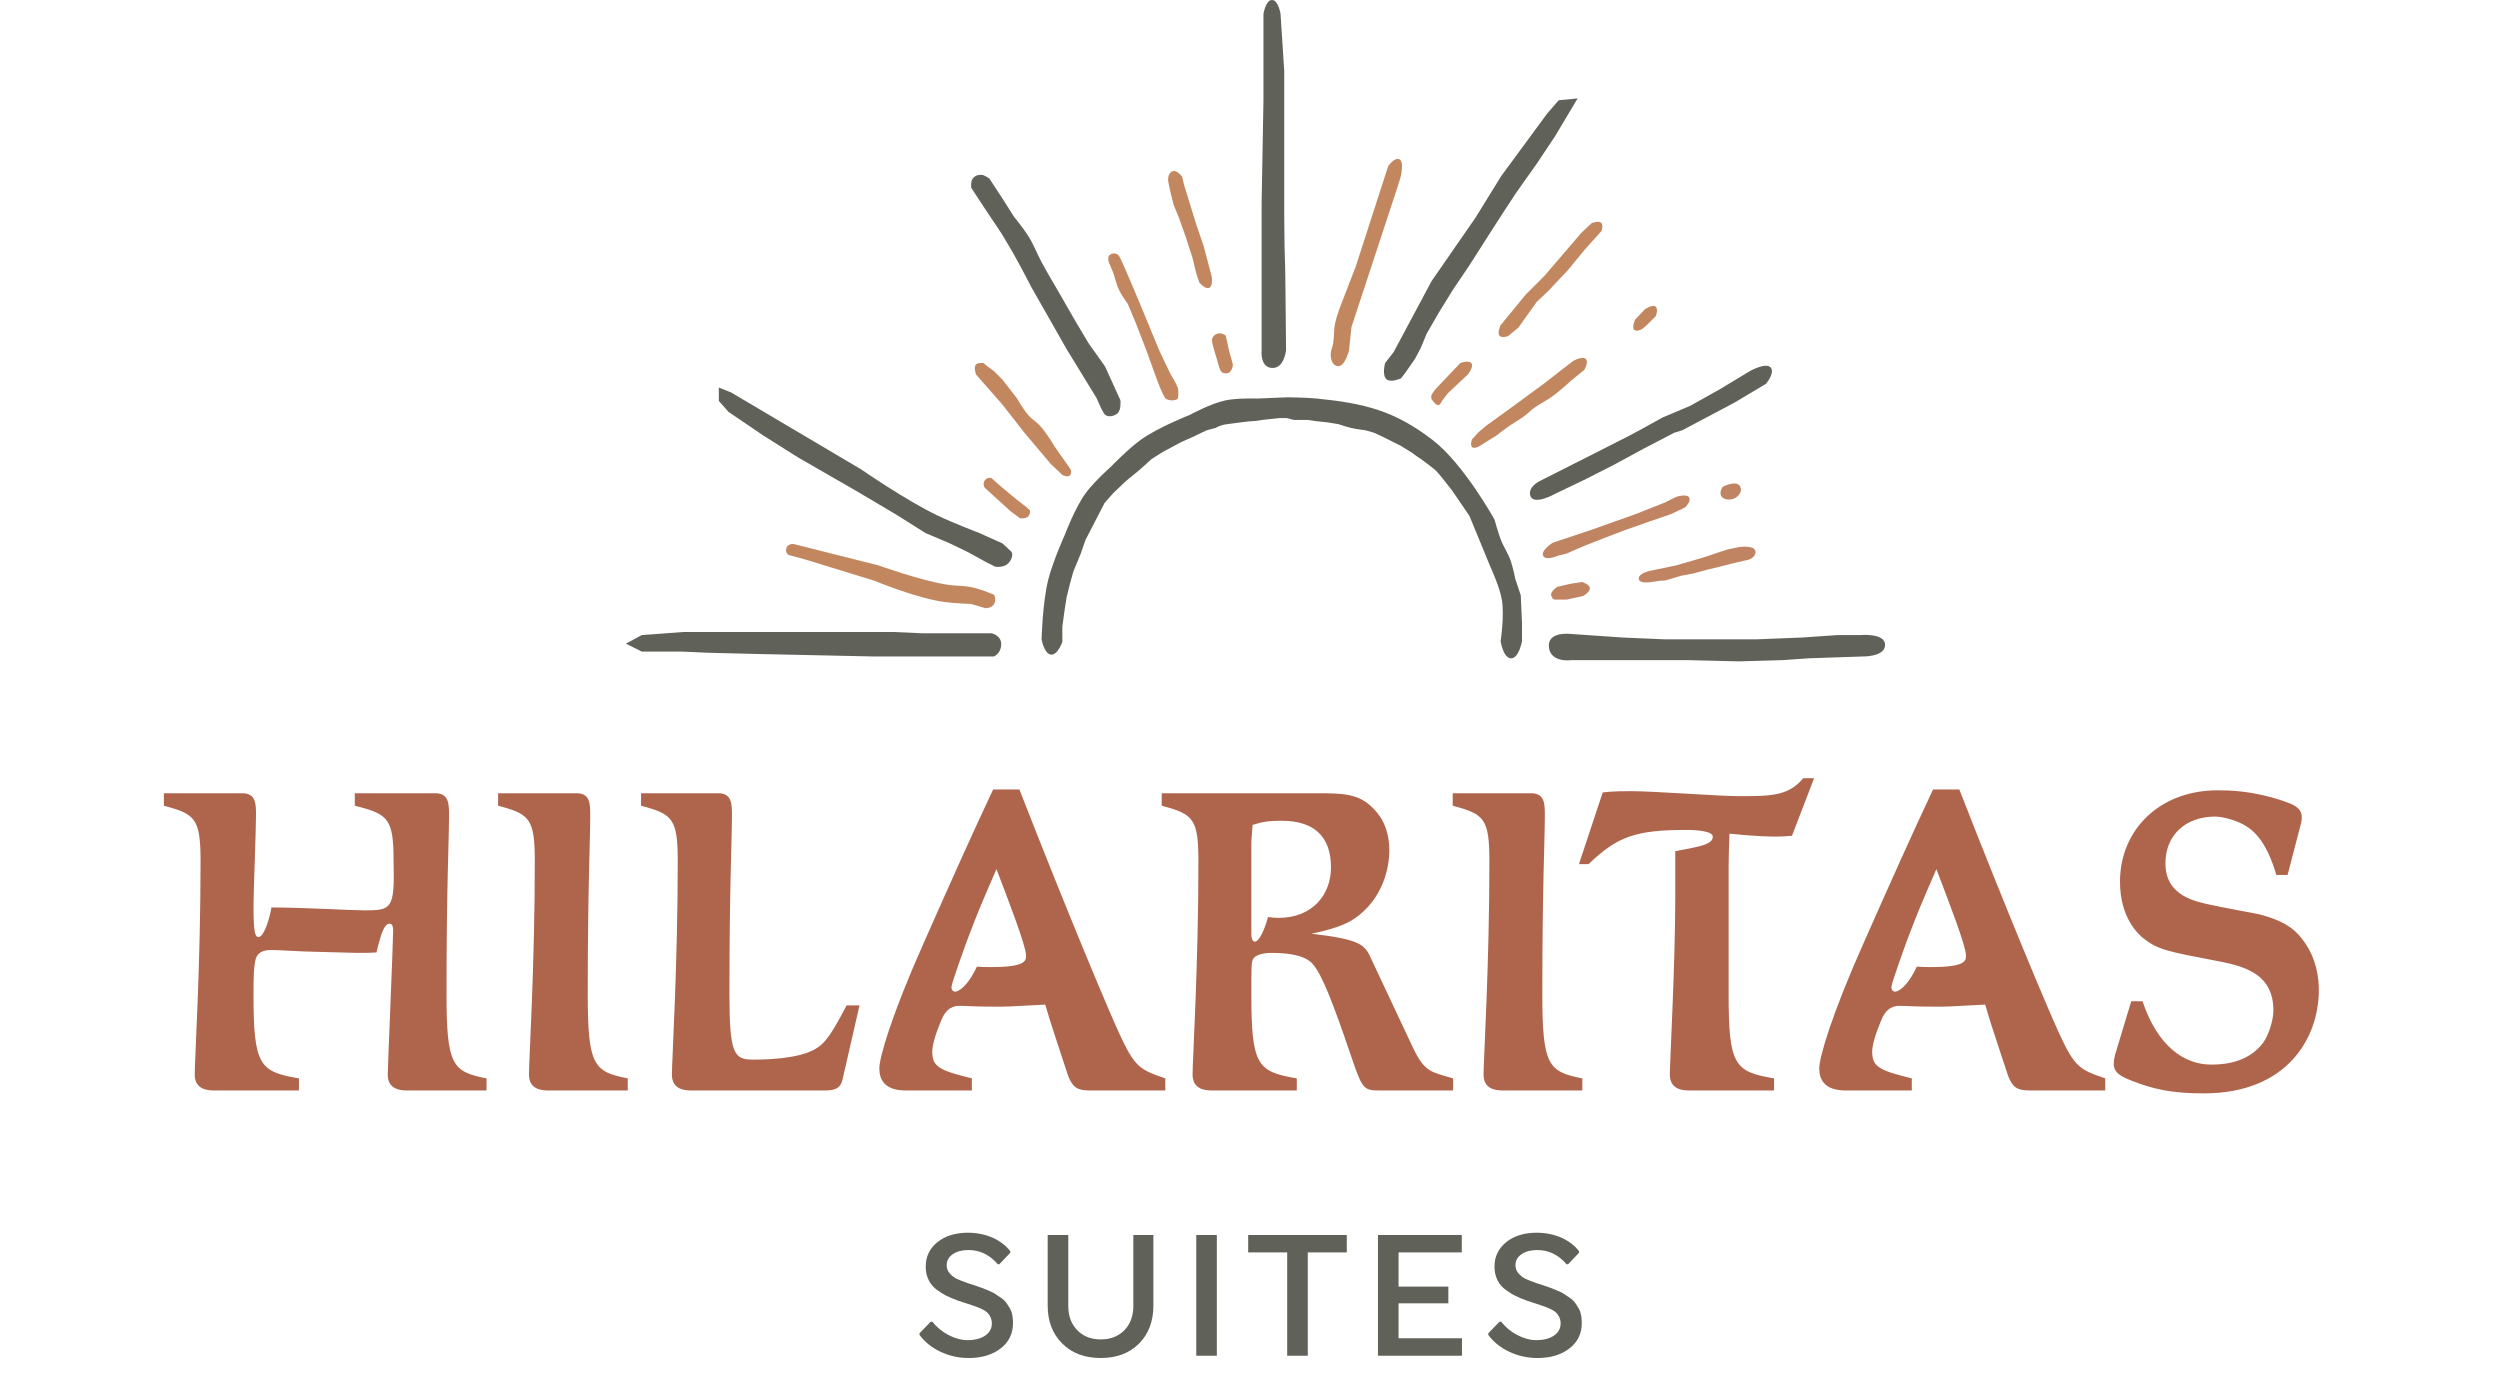
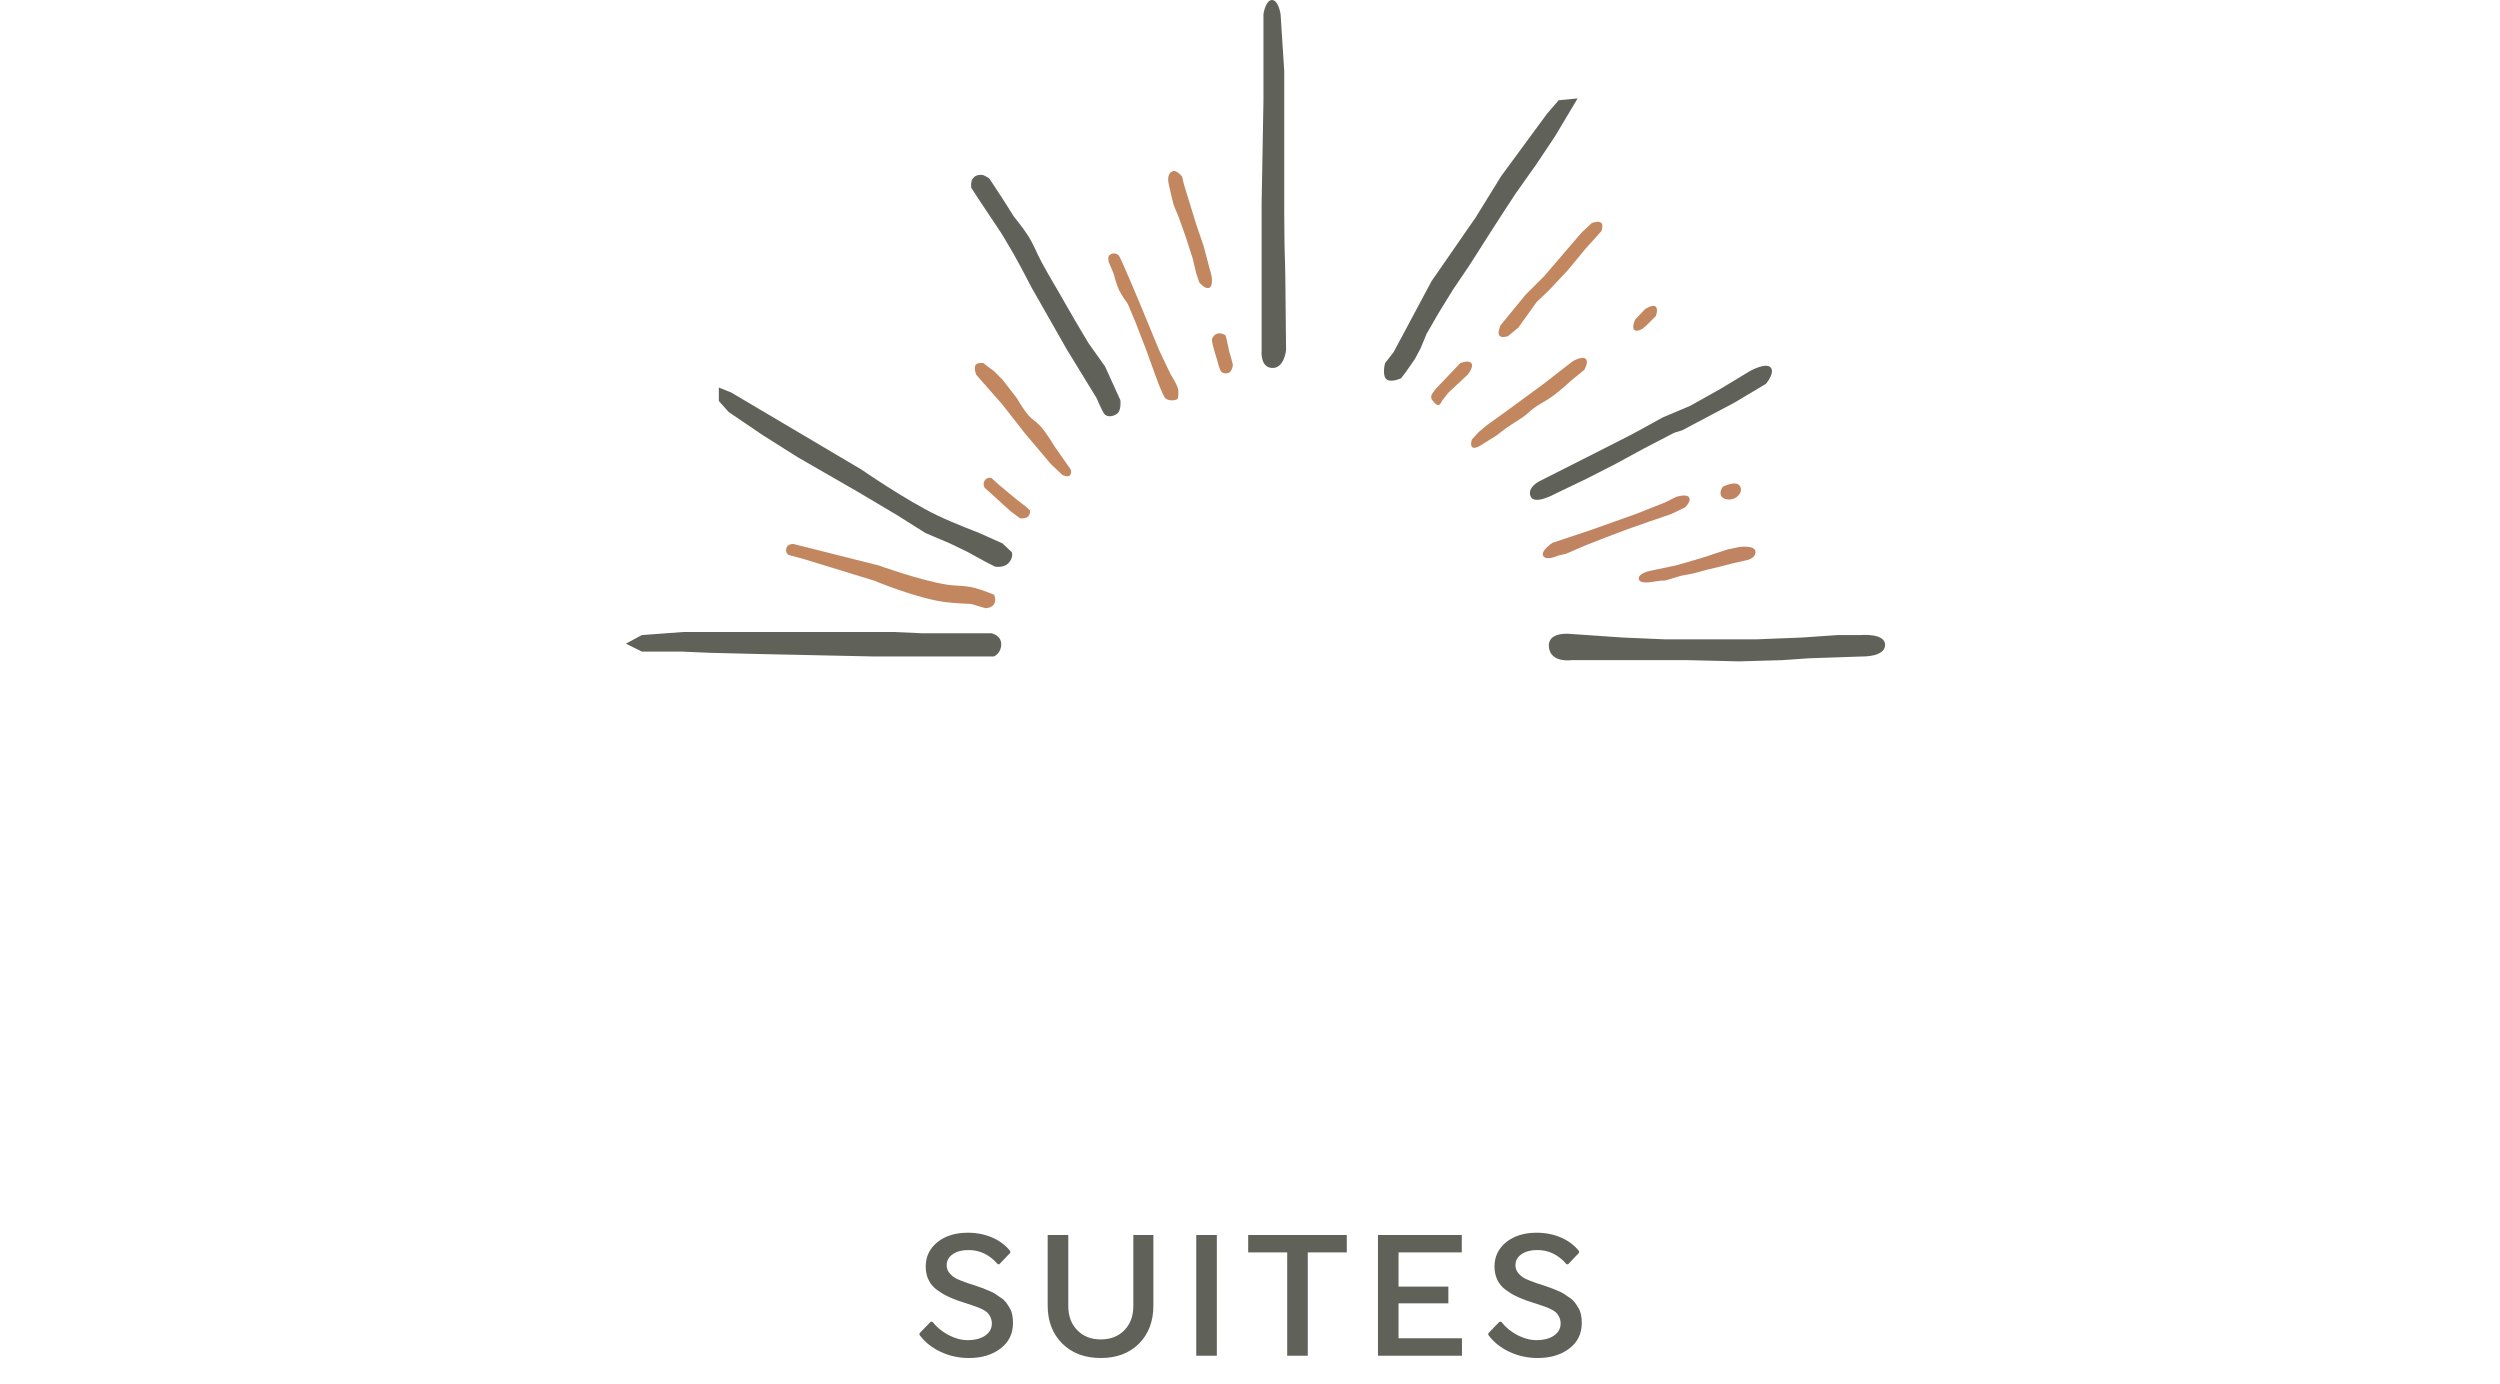
<svg xmlns="http://www.w3.org/2000/svg" width="2045" height="1132" viewBox="0 0 2045 1132" fill="none">
-   <path d="M1274 480C1274 480 1267.5 484 1269 487.5C1270.5 491 1272 490.5 1272 490.5H1281.5L1295 487.5C1295 487.5 1300.92 484.299 1300.5 481C1300.1 477.823 1294 476 1294 476C1292.5 476.333 1289.2 477 1288 477C1286.8 477 1278.17 479 1274 480Z" fill="#C18462" />
  <path d="M1349.5 467C1349.5 467 1340 469 1340.5 473.5C1341 478 1350.7 476 1351.5 476C1352.5 476 1360 474.5 1360.5 475C1360.9 475.4 1370.33 472.5 1375 471L1385.5 469L1396.5 466L1407 463.5L1416.5 461L1427.5 458.5C1427.5 458.5 1436 457.5 1436 451.5C1436 445.499 1422.5 447.5 1422.5 447.5L1413 449.5C1407.83 451.166 1397.3 454.6 1396.5 455C1395.7 455.4 1379.17 460.166 1371 462.5L1349.5 467Z" fill="#C18462" />
-   <path d="M852 523C852 523 854.206 535.371 860 535.5C865.399 535.62 869 525 869 525V521V512.5L871 498L872.5 488.5L875.5 476.5L878 467.5L884 453L888 441.5L894.5 429L903.5 411.5L910.5 403.5L921 393.5L932 384.5L942 375.5L951.5 369.5L966.5 361.5L975.5 357.5L987 352L994.5 350C994.5 350 997.5 347.833 1003.5 347C1009.5 346.167 1022.1 344.5 1024.5 344.5C1026.9 344.5 1030.83 343.833 1032.5 343.5L1046.5 342H1052.5L1058.5 343.5H1070C1070.4 343.5 1074.5 344.167 1076.5 344.5L1086 345.5L1095 347C1095 347 1101.03 349.058 1105 350C1109.62 351.098 1117 352 1117 352L1124 354L1131.5 357.5L1136.5 360L1145.5 364.5L1154.5 370C1157 371.833 1162.2 375.6 1163 376C1163.8 376.4 1170.33 381.5 1173.5 384C1176.67 386.5 1188 401.5 1188 401.5L1202 422L1219.5 464.5C1219.5 464.5 1226.67 479.913 1228.5 490.5C1230.76 503.589 1227.5 524.5 1227.5 524.5C1227.5 524.5 1229.61 538.336 1236 538.5C1242.5 538.667 1245 524.5 1245 524.5V509.5L1244 487L1239.5 473.5C1239.5 473.5 1237.78 464.846 1236 459.5C1233.48 451.958 1230.31 448.439 1227.5 441C1225.19 434.875 1222.5 425 1222.5 425C1222.5 425 1197.46 379.62 1172 360C1140.79 335.949 1116.21 329.906 1077 326C1067.67 325.07 1053 325 1053 325L1028.5 326C1028.5 326 1012.46 325.426 1002.5 327.5C990.324 330.036 973 339.5 973 339.5C973 339.5 947.576 349.459 933.5 359.5C923.031 366.968 909 381.5 909 381.5C909 381.5 894.994 393.9 888 403.5C879.259 415.499 871 437.5 871 437.5C871 437.5 861.221 459.265 857.5 474C852.785 492.67 852 523 852 523Z" fill="#60625A" />
  <path d="M1284 518.5C1284 518.5 1265.5 516.5 1267 529.5C1268.5 542.5 1285.5 540 1285.5 540H1321.5H1380.5L1422.5 541L1458 540L1479.5 538.5L1523.5 537C1523.5 537 1542 537.5 1542 527.5C1542 517.5 1521.5 519.5 1521.5 519.5H1503L1474 521.5L1436 523H1404.5H1362.5L1327.5 521.5L1284 518.5Z" fill="#60625A" />
  <path d="M1409.5 397.999C1409.5 397.999 1406.7 400.903 1407.5 404.5C1408.54 409.172 1416.04 409.692 1420 406.999C1423.12 404.878 1425.21 401.362 1423.5 397.999C1420.64 392.362 1409.5 397.999 1409.5 397.999Z" fill="#C18462" />
  <path d="M1270 444C1270 444 1259.53 450.736 1262.5 455C1265.18 458.847 1274.5 454.5 1274.5 454.5L1281 453L1296 446.5L1312.5 440L1331 433L1349.5 426.5L1367 420.5L1378.5 415C1378.5 415 1383.01 410.572 1382 407.5C1380.6 403.232 1371 406.5 1371 406.5L1362 411L1338 420.5L1300 434L1270 444Z" fill="#C18462" />
  <path d="M1259.5 393.5C1259.5 393.5 1249 398.5 1252 406C1255 413.5 1272 404 1272 404L1298 391.5L1321.5 379.5L1344.5 367L1369.5 354L1376 352L1418.5 329.5L1444.5 314C1444.5 314 1451.25 306.177 1449 301.5C1446.02 295.299 1431.5 303.5 1431.5 303.5L1407.5 318L1382.5 332L1360 341.5L1341 352L1333.5 356L1306 370L1259.5 393.5Z" fill="#60625A" />
  <path d="M1337.5 261.5C1337.5 261.5 1334.44 268.207 1337 270C1339.29 271.605 1343.5 269 1343.5 269L1347 266L1354.5 258.5C1354.5 258.5 1356.53 253.108 1354.5 251C1352 248.408 1345.5 253 1345.5 253L1337.5 261.5Z" fill="#C38760" />
  <path d="M1194.5 297L1175 317.5C1175 317.5 1172 321 1171 323C1170.41 324.172 1171 326.5 1171 326.5C1171 326.5 1175.15 333 1177.5 331C1179.05 329.678 1179.5 328 1179.5 328L1184.5 321.5L1200.5 306.5C1200.5 306.5 1206.01 299.971 1203.5 297C1201.23 294.315 1194.5 297 1194.5 297Z" fill="#C38760" />
  <path d="M1171 230L1140 288L1133 297C1133 297 1130.14 307.472 1134.5 310.5C1138.2 313.074 1146 309.5 1146 309.5L1149.5 305L1157.5 293.5L1162 285L1167 273L1176.5 256.5L1188.5 237L1202 217L1220.5 188L1230.5 172.5L1240 158L1257 134L1272 111.5L1290.5 80.5L1275 82L1265.5 93L1228 144L1207 178L1171 230Z" fill="#60625A" />
-   <path d="M1135.5 136C1135.5 136 1139.6 129.847 1143.5 130C1149.6 130.239 1145.5 145.5 1145.5 145.5L1143.5 152L1119 226.5L1105.5 267.5L1103.5 286.5C1103.5 286.5 1100.2 300.544 1094 299.5C1089.63 298.765 1088.5 293.5 1088.5 290C1088.5 286.5 1089.88 284.547 1090.5 281C1091.58 274.818 1090.8 271.159 1092 265C1093.46 257.546 1098 246.5 1098 246.5L1109 218L1135.5 136Z" fill="#C38760" />
  <path d="M955.5 147C955.5 144 956.489 140.922 959.5 140C962.766 139 967 144.5 967 144.5L968.5 151L972.5 164L978.5 183.5L984.5 201L991 225.5C991 225.5 992.73 234.104 989 235.5C985.643 236.757 981 231 981 231L978.5 223.5L975.5 211L970 194L964.5 178.5L960 167.5C960 167.5 955.5 150 955.5 147Z" fill="#C38760" />
  <path d="M1033.5 11.5C1033.5 11.5 1035.24 0 1040.5 0C1045.76 0 1047.5 11.5 1047.5 11.5L1050.5 58V139.5V173.5C1050.5 173.5 1050.69 204.5 1051 210C1051.31 215.5 1051.5 236 1051.5 236L1052 286.5C1052 286.5 1050.5 301.5 1040.5 301C1030.5 300.5 1032 286.5 1032 286.5V239V208.5V166.5L1033.5 82.5V11.5Z" fill="#60625A" />
  <path d="M991.5 277C992.5 275 993.425 273.759 995.5 273C998.125 272.039 1002 273.5 1002.5 274.5C1003 275.5 1004 280.5 1004 280.5L1005.5 287.5C1005.5 287.5 1008.5 297.5 1008.5 298.5C1008.5 299.5 1007.67 303.912 1005 305C1002.8 305.897 1000.5 305.5 999 304C997.5 302.5 995.5 294 995.5 294C995.5 294 990.5 279 991.5 277Z" fill="#C38760" />
  <path d="M915.5 209.499C913.5 206.498 908.683 206.638 907 209.499C906.01 211.182 907 214.499 907 214.499L911 223.999C911 223.999 913.085 232.494 915.5 237.499C917.713 242.085 922.5 248.499 922.5 248.499L929 263.999L937.5 285.999L944 303.999C944 303.999 951 324 953.5 325.999C956 327.998 962 327.998 963.5 325.999C963.5 325.999 964.5 321 963.5 317.5C962.5 314 957.5 305.999 957.5 305.999C953.606 298.278 948 285.999 948 285.999L932.5 248.499C932.5 248.499 917.5 212.5 915.5 209.499Z" fill="#C38760" />
  <path d="M795 153.5C795 153.5 794.358 148.72 796 146.5C797.662 144.252 799.704 143.5 802.5 143.5C805.296 143.5 809 146.5 809 146.5L819.5 162.5L829 177.5C829 177.5 836.465 186.634 840.5 193C845.549 200.966 847.026 206.197 851.5 214.5C856.727 224.201 865.5 239 865.5 239L879 262.5L890 281L903.5 300L916 327.5C916 327.5 916.885 335.488 913.5 338C910.364 340.327 905.5 341 903.5 338C901.5 335 897.5 325.5 897.5 325.5L873 285.5L844 234.5C844 234.5 835.159 217.268 829 206.5C825.392 200.192 819.5 190.5 819.5 190.5L802.5 165L795 153.5Z" fill="#60625A" stroke="#62635C" />
  <path d="M798.5 306.5C798.5 306.5 796.023 300.21 798.5 298C800.273 296.418 804.5 297 804.5 297L807.5 299.5L813 303.5L820 310.5L832 326C832 326 837.268 335.508 842 340.5C844.856 343.513 847.094 344.535 850 347.5C855.879 353.497 862.5 365 862.5 365L875.5 383.5C875.5 383.5 877 386 875.5 388.5C874 391 869 388.5 869 388.5L859.5 379.5L838 354L820 331L798.5 306.5Z" fill="#C38760" />
  <path d="M805.5 399C805.5 399 803.5 396 805.5 393C807.5 390 811 391 811 391L816.5 396C816.5 396 833 410 836 412C839 414 842.5 417.5 842.5 417.5C842.5 417.5 843 420.5 841 422.5C839 424.5 834.5 424 834.5 424L827 418.5L805.5 399Z" fill="#C38760" />
  <path d="M525 519.5L512 526.5L525 533H536H557.5L580.5 534L621.5 535L715 537H813C813 537 819 534.5 819 527C819 519.5 811 518 811 518H784.5H754L731.5 517H717H671H621.5H558.5L525 519.5Z" fill="#60625A" />
  <path d="M649.204 445.02C649.204 445.02 644.204 444.52 643.204 448.52C642.204 452.52 645.204 454.02 645.204 454.02L658.204 457.52L715.204 475.02C715.204 475.02 749.74 489.492 773.204 492.52C781.358 493.572 794.204 494.02 794.204 494.02L806.204 497.52C806.204 497.52 811.204 497.52 813.204 494.02C815.204 490.52 813.204 486.52 813.204 486.52C813.204 486.52 803.922 482.63 797.704 481.02C788.373 478.603 782.706 479.64 773.204 478.02C751.391 474.3 718.704 462.52 718.704 462.52L649.204 445.02Z" fill="#C38760" />
  <path d="M588 328V317L598 321L704.5 384C704.5 384 740.991 409.253 766.5 421.5C779.675 427.825 801 436 801 436L820 444.5L827.5 451.5C827.5 451.5 829.5 455 825.5 460C821.5 465 814 463.5 814 463.5L807 460L791.5 451.5L777 444.5L757 436L734 421.5L702 402.5L652.5 374L624 356L596 337L588 328Z" fill="#60625A" />
  <path d="M1227.5 266C1227.5 266 1224.18 272.888 1227 275C1229.03 276.523 1233.5 275 1233.5 275L1242 268L1257 247L1267 237.5L1282.5 221L1296.5 204L1310 189C1310 189 1311.6 184.47 1310 182.5C1308.03 180.075 1302 182.5 1302 182.5L1293.5 190.5L1263.5 225.5L1248 241L1227.5 266Z" fill="#C38760" />
  <path d="M1286.5 295.5L1262 314.5L1232 336.5L1216 348L1209.5 353.5L1204 359.5C1204 359.5 1202.54 363.665 1204 365.5C1206.12 368.171 1212.5 363.5 1212.5 363.5L1224.5 356C1224.5 356 1230.99 350.713 1236 347.5C1239.68 345.143 1242.41 343.488 1246 341C1249.75 338.403 1250.83 336.707 1254.5 334C1258.79 330.835 1261.99 329.348 1266.5 326.5C1274.36 321.53 1285 311.5 1285 311.5L1296 302.5C1296 302.5 1299.39 296.79 1297.5 294C1295.07 290.412 1286.5 295.5 1286.5 295.5Z" fill="#C38760" />
-   <path d="M244.531 882.111V892H175.308C170.534 892 159.281 891.659 159.281 879.042C159.281 867.448 164.055 789.359 164.055 704.791C164.055 669.668 159.963 665.917 134.047 659.097V648.867H198.155C209.408 648.867 209.408 657.733 209.408 666.94C209.408 678.534 207.362 730.366 207.362 740.937C207.362 763.102 208.726 766.512 211.454 766.512C216.228 766.512 221.002 749.462 222.025 742.301C237.37 742.301 252.374 742.983 270.106 743.665C274.88 744.006 295.34 744.688 298.068 744.688C320.233 744.688 322.961 743.665 321.938 704.791C321.938 669.668 317.846 665.917 290.225 659.097V648.867H356.038C367.291 648.867 367.291 657.733 367.291 666.94C367.291 688.082 365.245 723.887 365.245 812.888C365.245 871.54 370.019 876.655 397.981 882.111V892H333.191C328.417 892 317.164 891.659 317.164 879.042C317.164 873.927 321.597 770.263 321.597 761.397C321.597 756.623 320.233 755.6 318.528 755.6C316.823 755.6 314.436 756.964 311.708 765.148C310.344 769.922 308.98 774.355 307.957 779.129C302.501 779.47 297.727 779.47 292.612 779.47C286.474 779.47 259.535 778.447 254.079 778.447C248.964 778.447 226.799 777.083 222.025 777.083C217.251 777.083 212.477 778.106 210.09 782.198C207.362 786.972 207.362 801.635 207.362 812.888C207.362 871.54 212.136 876.655 244.531 882.111ZM407.457 659.097V648.867H471.565C482.818 648.867 482.818 657.733 482.818 666.94C482.818 688.082 480.772 723.887 480.772 812.888C480.772 871.54 485.546 876.655 513.508 882.111V892H448.718C443.944 892 432.691 891.659 432.691 879.042C432.691 867.448 437.465 789.359 437.465 704.791C437.465 669.668 433.373 665.917 407.457 659.097ZM703.069 822.436L689.088 883.475C687.042 892 679.881 892 673.402 892H565.646C560.872 892 549.619 891.659 549.619 879.042C549.619 867.448 554.393 789.359 554.393 704.791C554.393 669.668 550.301 665.917 524.385 659.097V648.867H587.47C598.723 648.867 598.723 657.733 598.723 666.94C598.723 688.082 596.677 723.887 596.677 812.888C596.677 860.969 600.087 866.766 615.432 866.766C624.98 866.766 653.283 866.425 667.264 857.9C674.766 853.467 679.881 846.647 692.498 822.436H703.069ZM859.437 836.417L855.004 821.754C825.678 823.459 822.609 823.459 814.425 823.459C795.67 823.459 791.578 822.777 784.758 822.777C776.574 822.777 773.164 828.233 771.118 831.984C770.436 833.689 762.593 850.739 762.593 860.287C762.593 872.563 768.39 875.632 794.988 882.111V892H740.769C723.037 892 719.286 882.452 719.286 873.927C719.286 865.061 729.175 830.62 755.773 770.945C777.938 720.818 795.67 681.262 812.379 645.798H833.862C875.464 752.19 906.154 824.823 915.361 844.942C928.319 873.245 932.411 874.95 953.212 882.111V892H891.491C881.261 892 877.51 889.613 873.759 880.065C872.054 875.291 861.483 842.555 859.437 836.417ZM839.318 781.516C839.318 773.673 824.314 735.14 815.107 710.929C801.467 742.301 800.103 745.711 792.26 766.171C790.555 770.604 778.279 804.363 778.279 807.432C778.279 809.819 779.643 811.183 781.348 811.183C783.053 811.183 790.555 808.796 799.08 790.723C803.172 791.064 806.923 791.064 811.015 791.064C838.977 791.064 839.318 785.949 839.318 781.516ZM1120.79 782.539L1155.91 857.218C1165.46 877.337 1171.26 876.996 1188.65 882.111V892H1128.63C1116.7 892 1114.65 891.318 1107.49 870.517C1095.9 836.417 1084.65 804.022 1076.46 792.087C1073.05 786.972 1067.94 779.47 1039.63 779.47C1036.22 779.47 1027.36 780.152 1024.97 784.585C1023.61 787.654 1023.61 789.359 1023.61 812.888C1023.61 871.54 1028.38 876.655 1060.78 882.111V892H991.553C986.779 892 975.526 891.659 975.526 879.042C975.526 867.448 980.3 789.359 980.3 704.791C980.3 669.668 976.208 665.917 950.292 659.097V648.867H1076.46C1097.26 648.867 1111.24 648.867 1122.84 660.802C1126.59 664.553 1136.48 674.442 1136.48 695.925C1136.48 703.768 1134.43 730.366 1111.93 748.439C1104.42 754.577 1095.56 759.01 1072.71 763.784C1110.9 768.217 1116.02 772.309 1120.79 782.539ZM1023.61 691.151V764.807C1023.61 766.512 1024.29 770.263 1026.33 770.263C1031.11 770.263 1035.88 755.259 1037.25 750.144C1039.97 750.485 1043.04 750.826 1045.77 750.826C1074.07 750.826 1088.74 731.389 1088.74 709.565C1088.74 684.331 1075.1 671.373 1048.16 671.373C1037.25 671.373 1032.13 672.396 1024.63 674.783C1024.29 680.239 1023.61 685.695 1023.61 691.151ZM1188.31 659.097V648.867H1252.42C1263.67 648.867 1263.67 657.733 1263.67 666.94C1263.67 688.082 1261.62 723.887 1261.62 812.888C1261.62 871.54 1266.4 876.655 1294.36 882.111V892H1229.57C1224.79 892 1213.54 891.659 1213.54 879.042C1213.54 867.448 1218.32 789.359 1218.32 704.791C1218.32 669.668 1214.22 665.917 1188.31 659.097ZM1414.01 709.224V812.888C1414.01 871.54 1418.79 876.655 1451.18 882.111V892H1381.96C1377.19 892 1365.93 891.659 1365.93 879.042C1365.93 868.812 1370.37 788.677 1370.37 733.435V696.266C1390.49 692.515 1401.06 690.81 1401.06 684.331C1401.06 679.898 1387.76 678.875 1379.57 678.875C1337.63 678.875 1322.97 684.331 1299.44 706.837H1291.6L1311.03 648.185C1319.56 647.162 1328.76 647.162 1334.56 647.162C1351.95 647.162 1407.54 651.254 1421.52 651.254C1448.8 651.254 1462.78 651.254 1475.05 636.591H1483.92L1465.85 683.649C1462.1 683.99 1458.34 684.331 1453.23 684.331C1450.16 684.331 1437.54 684.331 1414.7 681.944C1414.36 692.856 1414.01 700.699 1414.01 709.224ZM1628.3 836.417L1623.87 821.754C1594.54 823.459 1591.47 823.459 1583.29 823.459C1564.53 823.459 1560.44 822.777 1553.62 822.777C1545.44 822.777 1542.03 828.233 1539.98 831.984C1539.3 833.689 1531.45 850.739 1531.45 860.287C1531.45 872.563 1537.25 875.632 1563.85 882.111V892H1509.63C1491.9 892 1488.15 882.452 1488.15 873.927C1488.15 865.061 1498.04 830.62 1524.63 770.945C1546.8 720.818 1564.53 681.262 1581.24 645.798H1602.72C1644.33 752.19 1675.02 824.823 1684.22 844.942C1697.18 873.245 1701.27 874.95 1722.07 882.111V892H1660.35C1650.12 892 1646.37 889.613 1642.62 880.065C1640.92 875.291 1630.34 842.555 1628.3 836.417ZM1608.18 781.516C1608.18 773.673 1593.18 735.14 1583.97 710.929C1570.33 742.301 1568.96 745.711 1561.12 766.171C1559.42 770.604 1547.14 804.363 1547.14 807.432C1547.14 809.819 1548.5 811.183 1550.21 811.183C1551.91 811.183 1559.42 808.796 1567.94 790.723C1572.03 791.064 1575.78 791.064 1579.88 791.064C1607.84 791.064 1608.18 785.949 1608.18 781.516ZM1730.07 863.015L1743.36 819.026H1752.57C1764.85 855.513 1786.33 870.858 1808.84 870.858C1823.5 870.858 1840.21 867.448 1851.12 853.126C1855.89 846.647 1859.65 834.371 1859.65 826.528C1859.65 794.815 1832.71 789.7 1811.22 785.608C1773.71 778.447 1764.51 776.742 1752.91 767.194C1749.16 764.125 1734.16 750.826 1734.16 721.159C1734.16 678.875 1766.55 646.48 1813.95 646.48C1822.82 646.48 1841.91 646.48 1868.17 655.346C1875.67 658.074 1882.83 660.461 1882.83 668.645C1882.83 670.691 1882.49 673.078 1881.81 675.124L1871.24 715.703H1862.03C1859.3 706.496 1853.51 688.423 1841.23 678.534C1830.66 670.009 1816 667.963 1811.91 667.963C1788.38 667.963 1771.33 682.626 1771.33 706.155C1771.33 732.753 1795.2 737.527 1810.54 740.596C1816.34 741.96 1842.25 746.734 1847.37 747.757C1872.26 753.895 1879.76 763.102 1885.22 770.945C1895.11 784.926 1896.81 800.612 1896.81 809.819C1896.81 848.693 1871.24 894.387 1802.7 894.387C1775.42 894.387 1760.76 890.636 1744.05 884.157C1735.18 880.747 1729.04 877.678 1729.04 870.176C1729.04 868.13 1729.38 865.743 1730.07 863.015Z" fill="#AF644C" />
  <path d="M792.482 1110.86C784.244 1110.86 776.599 1109.15 769.474 1105.81C762.275 1102.47 756.56 1097.87 752.181 1092V1090.59L761.31 1081.17H762.72C766.283 1085.7 770.662 1089.33 775.931 1092.08C781.201 1094.82 786.322 1096.23 791.443 1096.23C797.529 1096.23 802.353 1094.97 805.99 1092.45C809.552 1089.93 811.334 1086.66 811.334 1082.58C811.334 1078.72 809.552 1075.53 807.548 1073.6C806.509 1072.63 804.951 1071.67 802.947 1070.7C800.943 1069.74 799.162 1069.07 797.603 1068.55C796.045 1068.03 793.818 1067.29 790.998 1066.32C788.103 1065.36 785.802 1064.62 783.947 1064.02C780.31 1062.69 777.193 1061.43 774.67 1060.16C772.146 1058.98 769.4 1057.27 766.431 1055.12C760.42 1050.74 757.228 1044.13 757.228 1036.04C757.228 1027.95 760.42 1021.27 766.802 1016.08C773.185 1010.96 781.498 1008.36 791.74 1008.36C806.806 1008.36 819.275 1014.3 826.4 1023.43V1024.76L817.42 1034.19H816.232C809.552 1026.39 801.463 1022.46 792.037 1022.54C786.916 1022.54 782.685 1023.65 779.345 1025.95C776.005 1028.25 774.373 1031.22 774.373 1035C774.373 1037.6 775.263 1039.9 777.119 1041.91C778.974 1043.91 780.904 1045.32 782.908 1046.21C784.912 1047.18 787.955 1048.29 791.888 1049.7C792.482 1049.92 794.338 1050.52 797.455 1051.48C800.498 1052.52 802.502 1053.19 803.392 1053.56C804.209 1053.93 805.99 1054.67 808.662 1055.71C811.334 1056.82 813.189 1057.71 814.228 1058.46C815.193 1059.2 816.677 1060.24 818.681 1061.5C822.615 1064.1 823.728 1066.47 825.88 1069.89C827.959 1073.3 828.627 1077.31 828.627 1082.28C828.627 1090.96 825.213 1097.94 818.459 1103.06C811.705 1108.26 803.021 1110.86 792.482 1110.86ZM857.005 1067.96V1010.21H873.853V1068.25C873.853 1076.49 876.302 1083.1 881.2 1088.07C886.024 1093.12 892.481 1095.64 900.497 1095.64C908.438 1095.64 914.896 1093.12 919.794 1088.07C924.618 1083.1 927.067 1076.49 927.067 1068.25V1010.21H943.47V1067.96C943.47 1080.8 939.536 1091.19 931.743 1099.05C923.876 1106.92 913.411 1110.86 900.423 1110.86C887.36 1110.86 876.896 1106.92 868.954 1099.05C861.013 1091.19 857.005 1080.8 857.005 1067.96ZM978.528 1109V1010.21H995.375V1109H978.528ZM1101.68 1024.46H1069.77V1109H1052.92V1024.46H1021.01V1010.21H1101.68V1024.46ZM1195.75 1010.21V1024.46H1144.01V1052.45H1184.76V1066.1H1144.01V1094.68H1195.89V1109H1127.17V1010.21H1195.75ZM1257.74 1110.86C1249.51 1110.86 1241.86 1109.15 1234.74 1105.81C1227.54 1102.47 1221.82 1097.87 1217.44 1092V1090.59L1226.57 1081.17H1227.98C1231.55 1085.7 1235.92 1089.33 1241.19 1092.08C1246.46 1094.82 1251.58 1096.23 1256.71 1096.23C1262.79 1096.23 1267.62 1094.97 1271.25 1092.45C1274.81 1089.93 1276.6 1086.66 1276.6 1082.58C1276.6 1078.72 1274.81 1075.53 1272.81 1073.6C1271.77 1072.63 1270.21 1071.67 1268.21 1070.7C1266.21 1069.74 1264.42 1069.07 1262.87 1068.55C1261.31 1068.03 1259.08 1067.29 1256.26 1066.32C1253.37 1065.36 1251.06 1064.62 1249.21 1064.02C1245.57 1062.69 1242.46 1061.43 1239.93 1060.16C1237.41 1058.98 1234.66 1057.27 1231.69 1055.12C1225.68 1050.74 1222.49 1044.13 1222.49 1036.04C1222.49 1027.95 1225.68 1021.27 1232.06 1016.08C1238.45 1010.96 1246.76 1008.36 1257 1008.36C1272.07 1008.36 1284.54 1014.3 1291.66 1023.43V1024.76L1282.68 1034.19H1281.49C1274.81 1026.39 1266.73 1022.46 1257.3 1022.54C1252.18 1022.54 1247.95 1023.65 1244.61 1025.95C1241.27 1028.25 1239.64 1031.22 1239.64 1035C1239.64 1037.6 1240.53 1039.9 1242.38 1041.91C1244.24 1043.91 1246.17 1045.32 1248.17 1046.21C1250.17 1047.18 1253.22 1048.29 1257.15 1049.7C1257.74 1049.92 1259.6 1050.52 1262.72 1051.48C1265.76 1052.52 1267.76 1053.19 1268.65 1053.56C1269.47 1053.93 1271.25 1054.67 1273.92 1055.71C1276.6 1056.82 1278.45 1057.71 1279.49 1058.46C1280.46 1059.2 1281.94 1060.24 1283.94 1061.5C1287.88 1064.1 1288.99 1066.47 1291.14 1069.89C1293.22 1073.3 1293.89 1077.31 1293.89 1082.28C1293.89 1090.96 1290.48 1097.94 1283.72 1103.06C1276.97 1108.26 1268.28 1110.86 1257.74 1110.86Z" fill="#60625A" />
</svg>